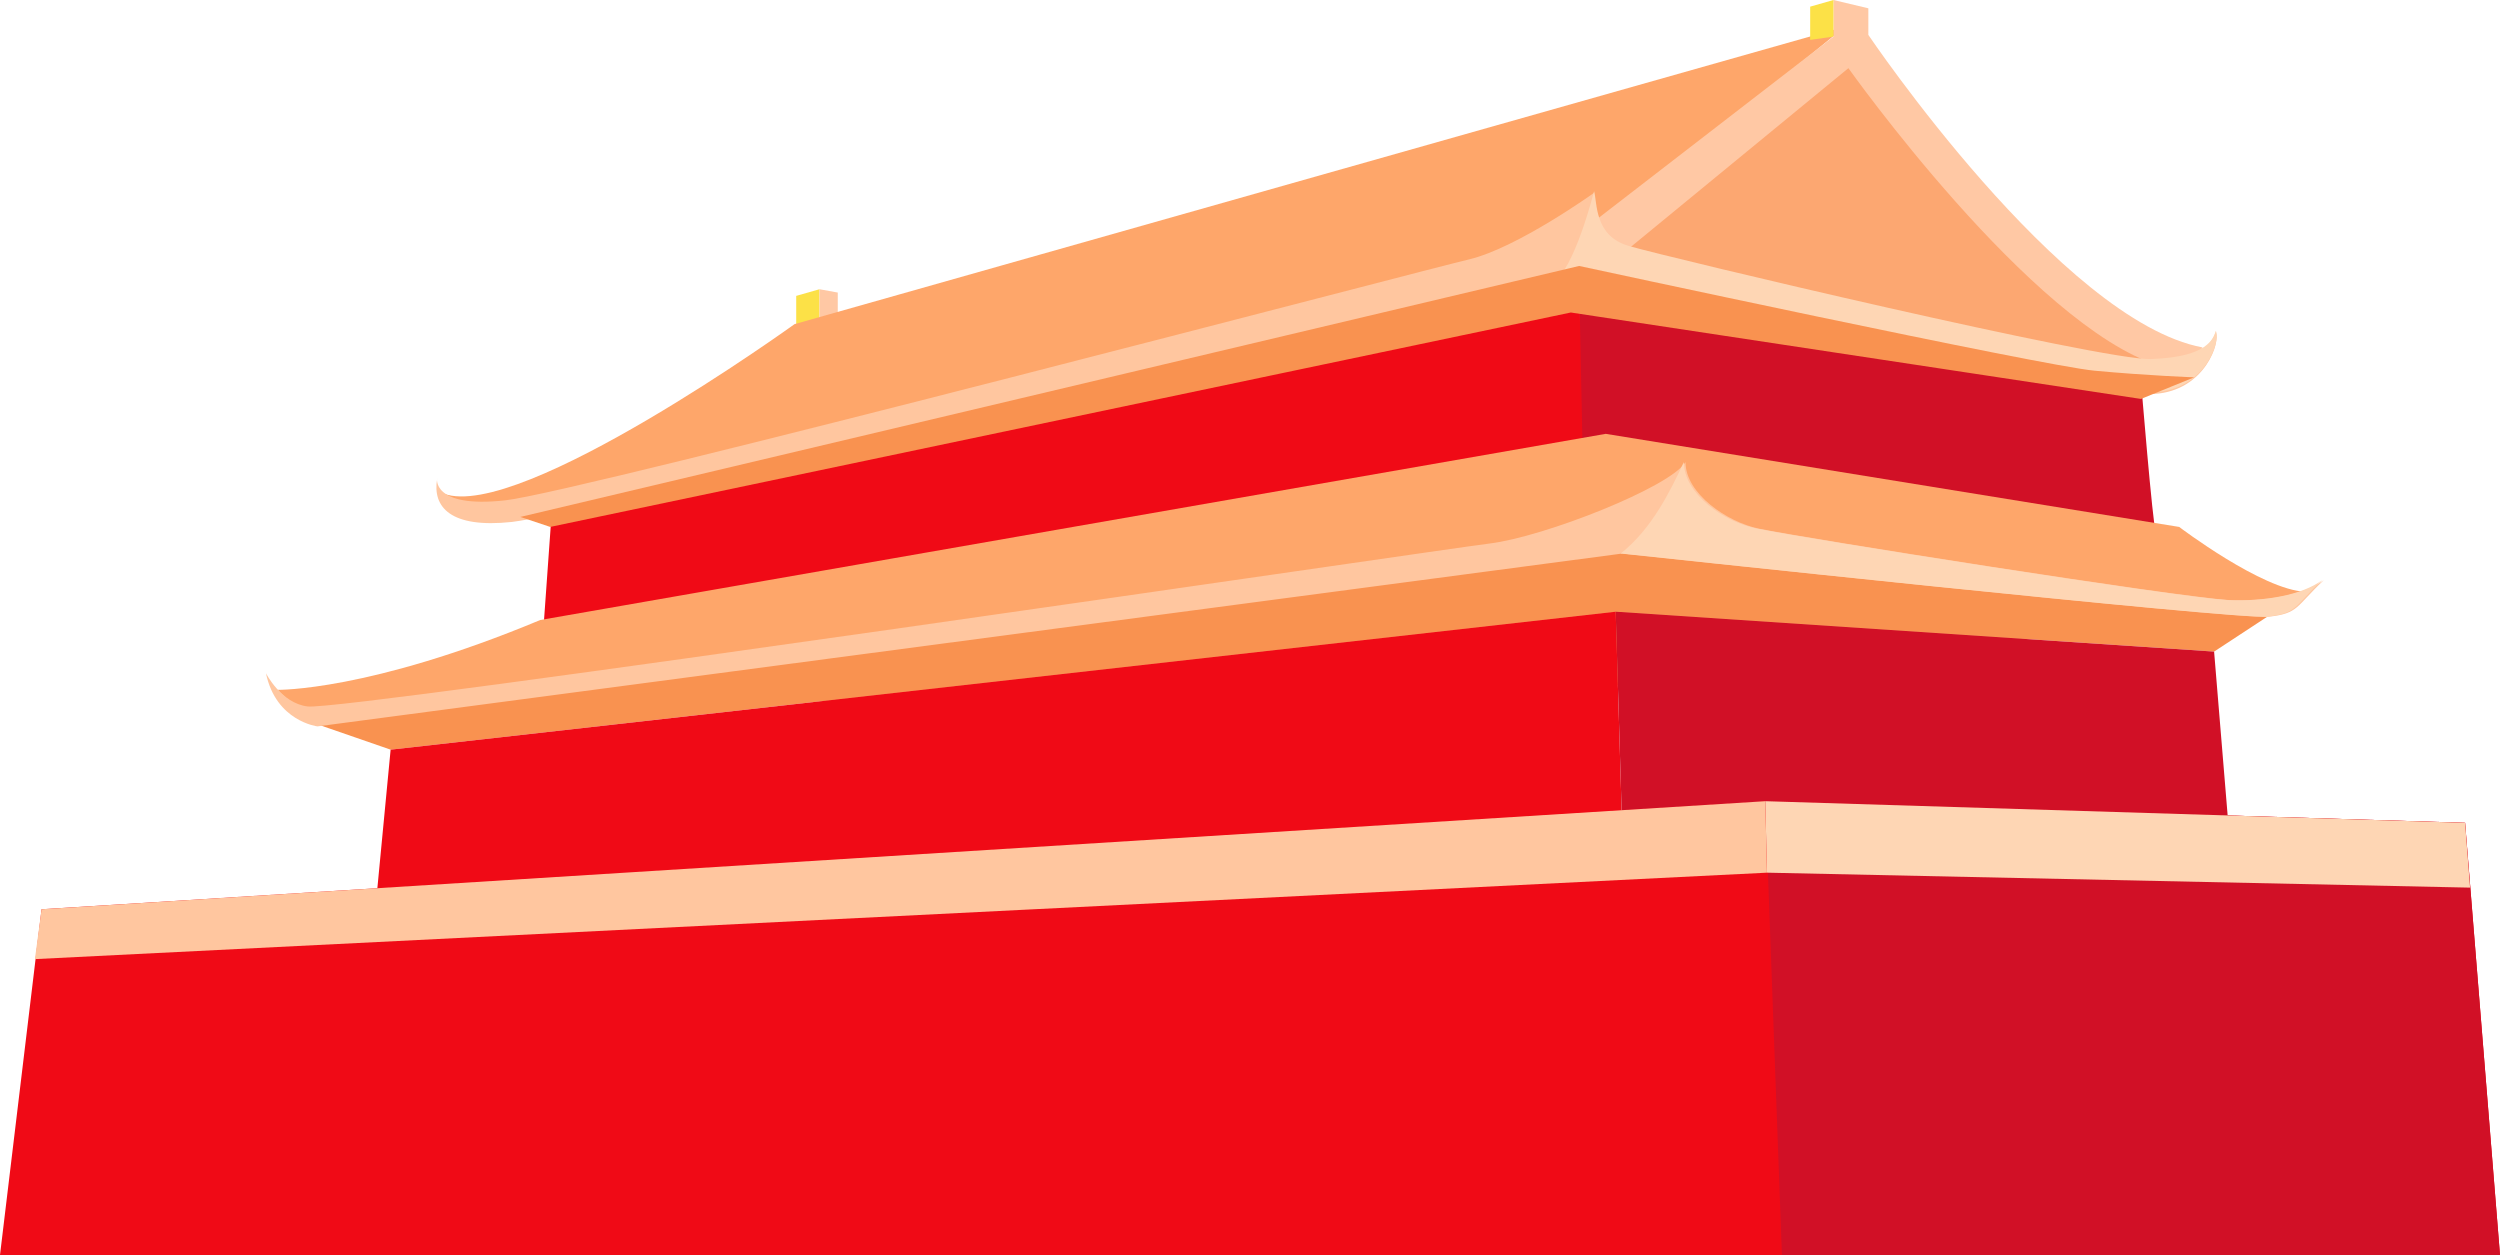
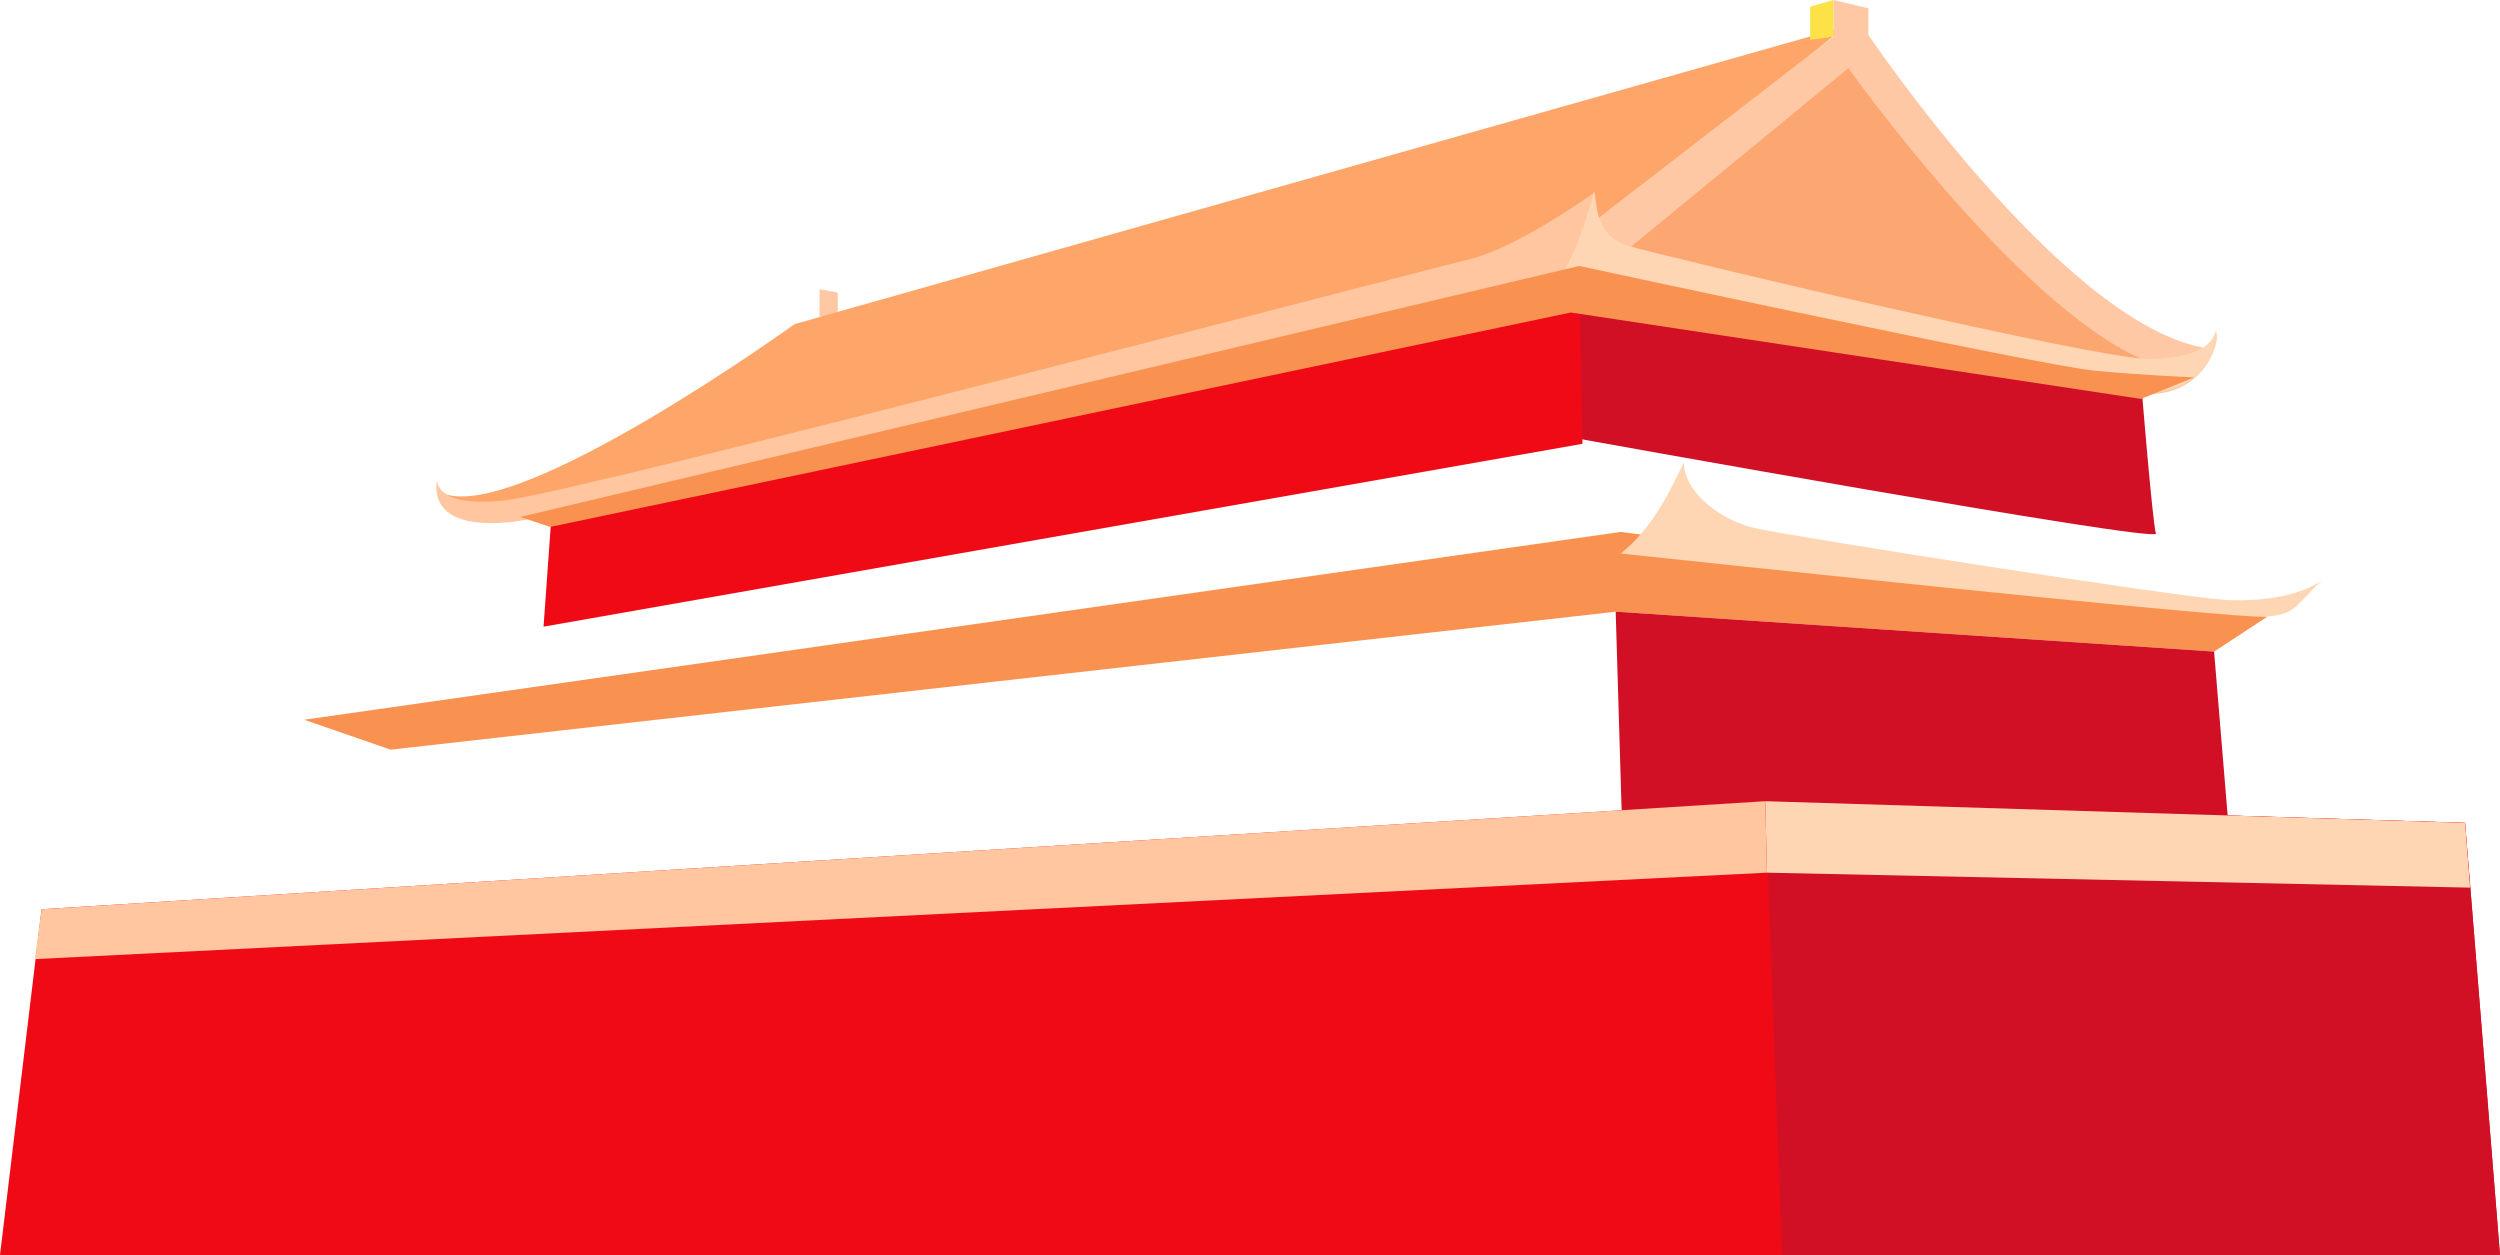
<svg xmlns="http://www.w3.org/2000/svg" x="0px" y="0px" viewBox="0 0 150.4 75.5" style="vertical-align: middle; max-width: 100%; width: 100%;" width="100%">
  <g>
-     <polygon points="47.9,19.5 47.9,17.8 49.3,17.4 49.3,19.5" fill="rgb(252,225,71)">
-     </polygon>
    <polygon points="49.3,17.4 50.4,17.6 50.4,19.5 49.3,19.5" fill="rgb(255, 200, 164)">
    </polygon>
    <path d="M95,16.8v9.6c0,0,34.9,6.3,34.7,5.7c-0.2-0.6-0.9-9.2-0.9-9.2L95,16.8z" fill="rgb(209,16,38)">
    </path>
    <path d="M26.7,29.7c4.6,1.7,21.1-10.2,21.1-10.2L111,1.6L94.2,15.3c0,0-53.4,15.5-62.1,15.5   C24.5,30.7,26.7,29.7,26.7,29.7z" fill="rgb(254, 166, 106)">
    </path>
    <polygon points="33.2,30.7 32.7,37.7 95.2,26.7 95,16.8" fill="rgb(240, 10, 22)">
    </polygon>
-     <path d="M32.5,37.3l64.1-11.2l34.5,5.6c0,0,5,3.8,7.6,3.9c-1.2,1.3-40.4,5.6-40.4,5.6S27,42.7,18.8,42.7   c-1.1,0-2.1-1.2-2.1-1.2S22.2,41.6,32.5,37.3z" fill="rgb(254, 166, 106)">
-     </path>
    <polygon points="18.3,43.3 23.5,45.1 97.2,36.8 133.2,39.2 136.4,37.1 97.5,32" fill="rgb(249, 146, 80)">
    </polygon>
-     <polygon points="23.5,45.1 22.6,54.5 97.6,50.2 97.2,36.8" fill="rgb(240, 10, 22)">
-     </polygon>
-     <path d="M16,40.5c0,0,0.9,1.8,2.5,2c2.1,0.3,68.6-9.5,71.1-9.8c3.3-0.4,10.9-3.4,11.8-4.9   c0,1.9,2.5,3.6,4.4,4c2.9,0.6,25.1,4.1,28.3,4.3c2.2,0.1,4.5-0.3,5.7-1.2c-1.7,1.6-1.5,2-3.3,2.2c-1.8,0.2-38.9-3.8-38.9-3.8   L19.1,43.7C19.1,43.7,16.6,43.4,16,40.5z" fill="rgb(255, 198, 159)">
-     </path>
    <path d="M94.5,14.4l15.8-12.2V0l2.1,0.5v1.6c0,0,11.6,17.2,20.1,18.8c-0.7,1.4-3.2,0.9-3.3,1.1   C129,22.3,94.5,14.4,94.5,14.4z" fill="rgb(255, 200, 164)">
    </path>
    <path d="M111.2,4.1c0,0,11,15.5,18.7,17.9c-0.4,0.4-11.7-0.8-11.7-0.8l-21-5.6L111.2,4.1z" fill="rgb(252, 167, 113)">
    </path>
    <path d="M26.3,28.8c0-0.1-0.4,1.8,4.1,1.3S86.6,16,88.4,15.6c2.9-0.7,7.5-4,7.5-4s-0.3,2.6,2.1,3.3   c2.4,0.7,28.5,6.9,31.4,6.8c2.9-0.1,3.6-0.9,3.9-1.7c0.3,0.5-0.6,3.5-3.7,3.7c-3.1,0.2-34.9-5.9-34.9-5.9S34.5,31,30.8,31.4   S26,30.5,26.3,28.8z" fill="rgb(255, 198, 159)">
    </path>
    <polygon points="97.2,36.8 97.6,50.2 134.3,52.5 133.2,39.2" fill="rgb(209,16,38)">
    </polygon>
    <polygon points="110.3,0 108.9,0.4 108.9,2.4 110.3,2.2" fill="rgb(252,225,71)">
    </polygon>
    <path d="M133.3,19.9c-0.2,0.8-1,1.6-3.9,1.7c-2.9,0.1-29-6.1-31.4-6.8c-2.1-0.6-1.9-2.6-2.1-3.3   c0,0-1.2,4.8-2.5,5.5c2,0.7,33.4,6.7,36.2,6.6C132.8,23.4,133.6,20.4,133.3,19.9z" fill="rgb(254, 214, 180)">
    </path>
    <path d="M31.3,31.1L95,16c0,0,27.8,6,31,6.3s6,0.4,6,0.4l-3.2,1.3l-34.3-5.2L33.1,31.7L31.3,31.1z" fill="rgb(249, 146, 80)">
    </path>
    <path d="M136.4,37.1c1.8-0.2,1.6-0.6,3.3-2.2c-1.2,0.9-3.5,1.3-5.7,1.2c-3.2-0.2-25.4-3.7-28.3-4.3   c-2-0.4-4.4-2.1-4.4-4c-0.8,1.7-1.9,4-3.8,5.5C97.6,33.3,134.6,37.3,136.4,37.1z" fill="rgb(254, 214, 180)">
    </path>
    <polygon points="2.5,54.7 106.2,48.2 148.3,49.5 150.4,75.5 0,75.5" fill="rgb(240, 10, 22)">
    </polygon>
    <polygon points="107.2,75.5 150.4,75.5 148.3,49.5 106.2,48.2" fill="rgb(209,16,38)">
    </polygon>
    <polygon points="106.2,48.2 106.3,52.5 148.6,53.4 148.3,49.5" fill="rgb(254, 214, 180)">
    </polygon>
    <polygon points="106.2,48.2 2.5,54.7 2.1,57.7 106.3,52.5" fill="rgb(255, 198, 159)">
    </polygon>
  </g>
</svg>